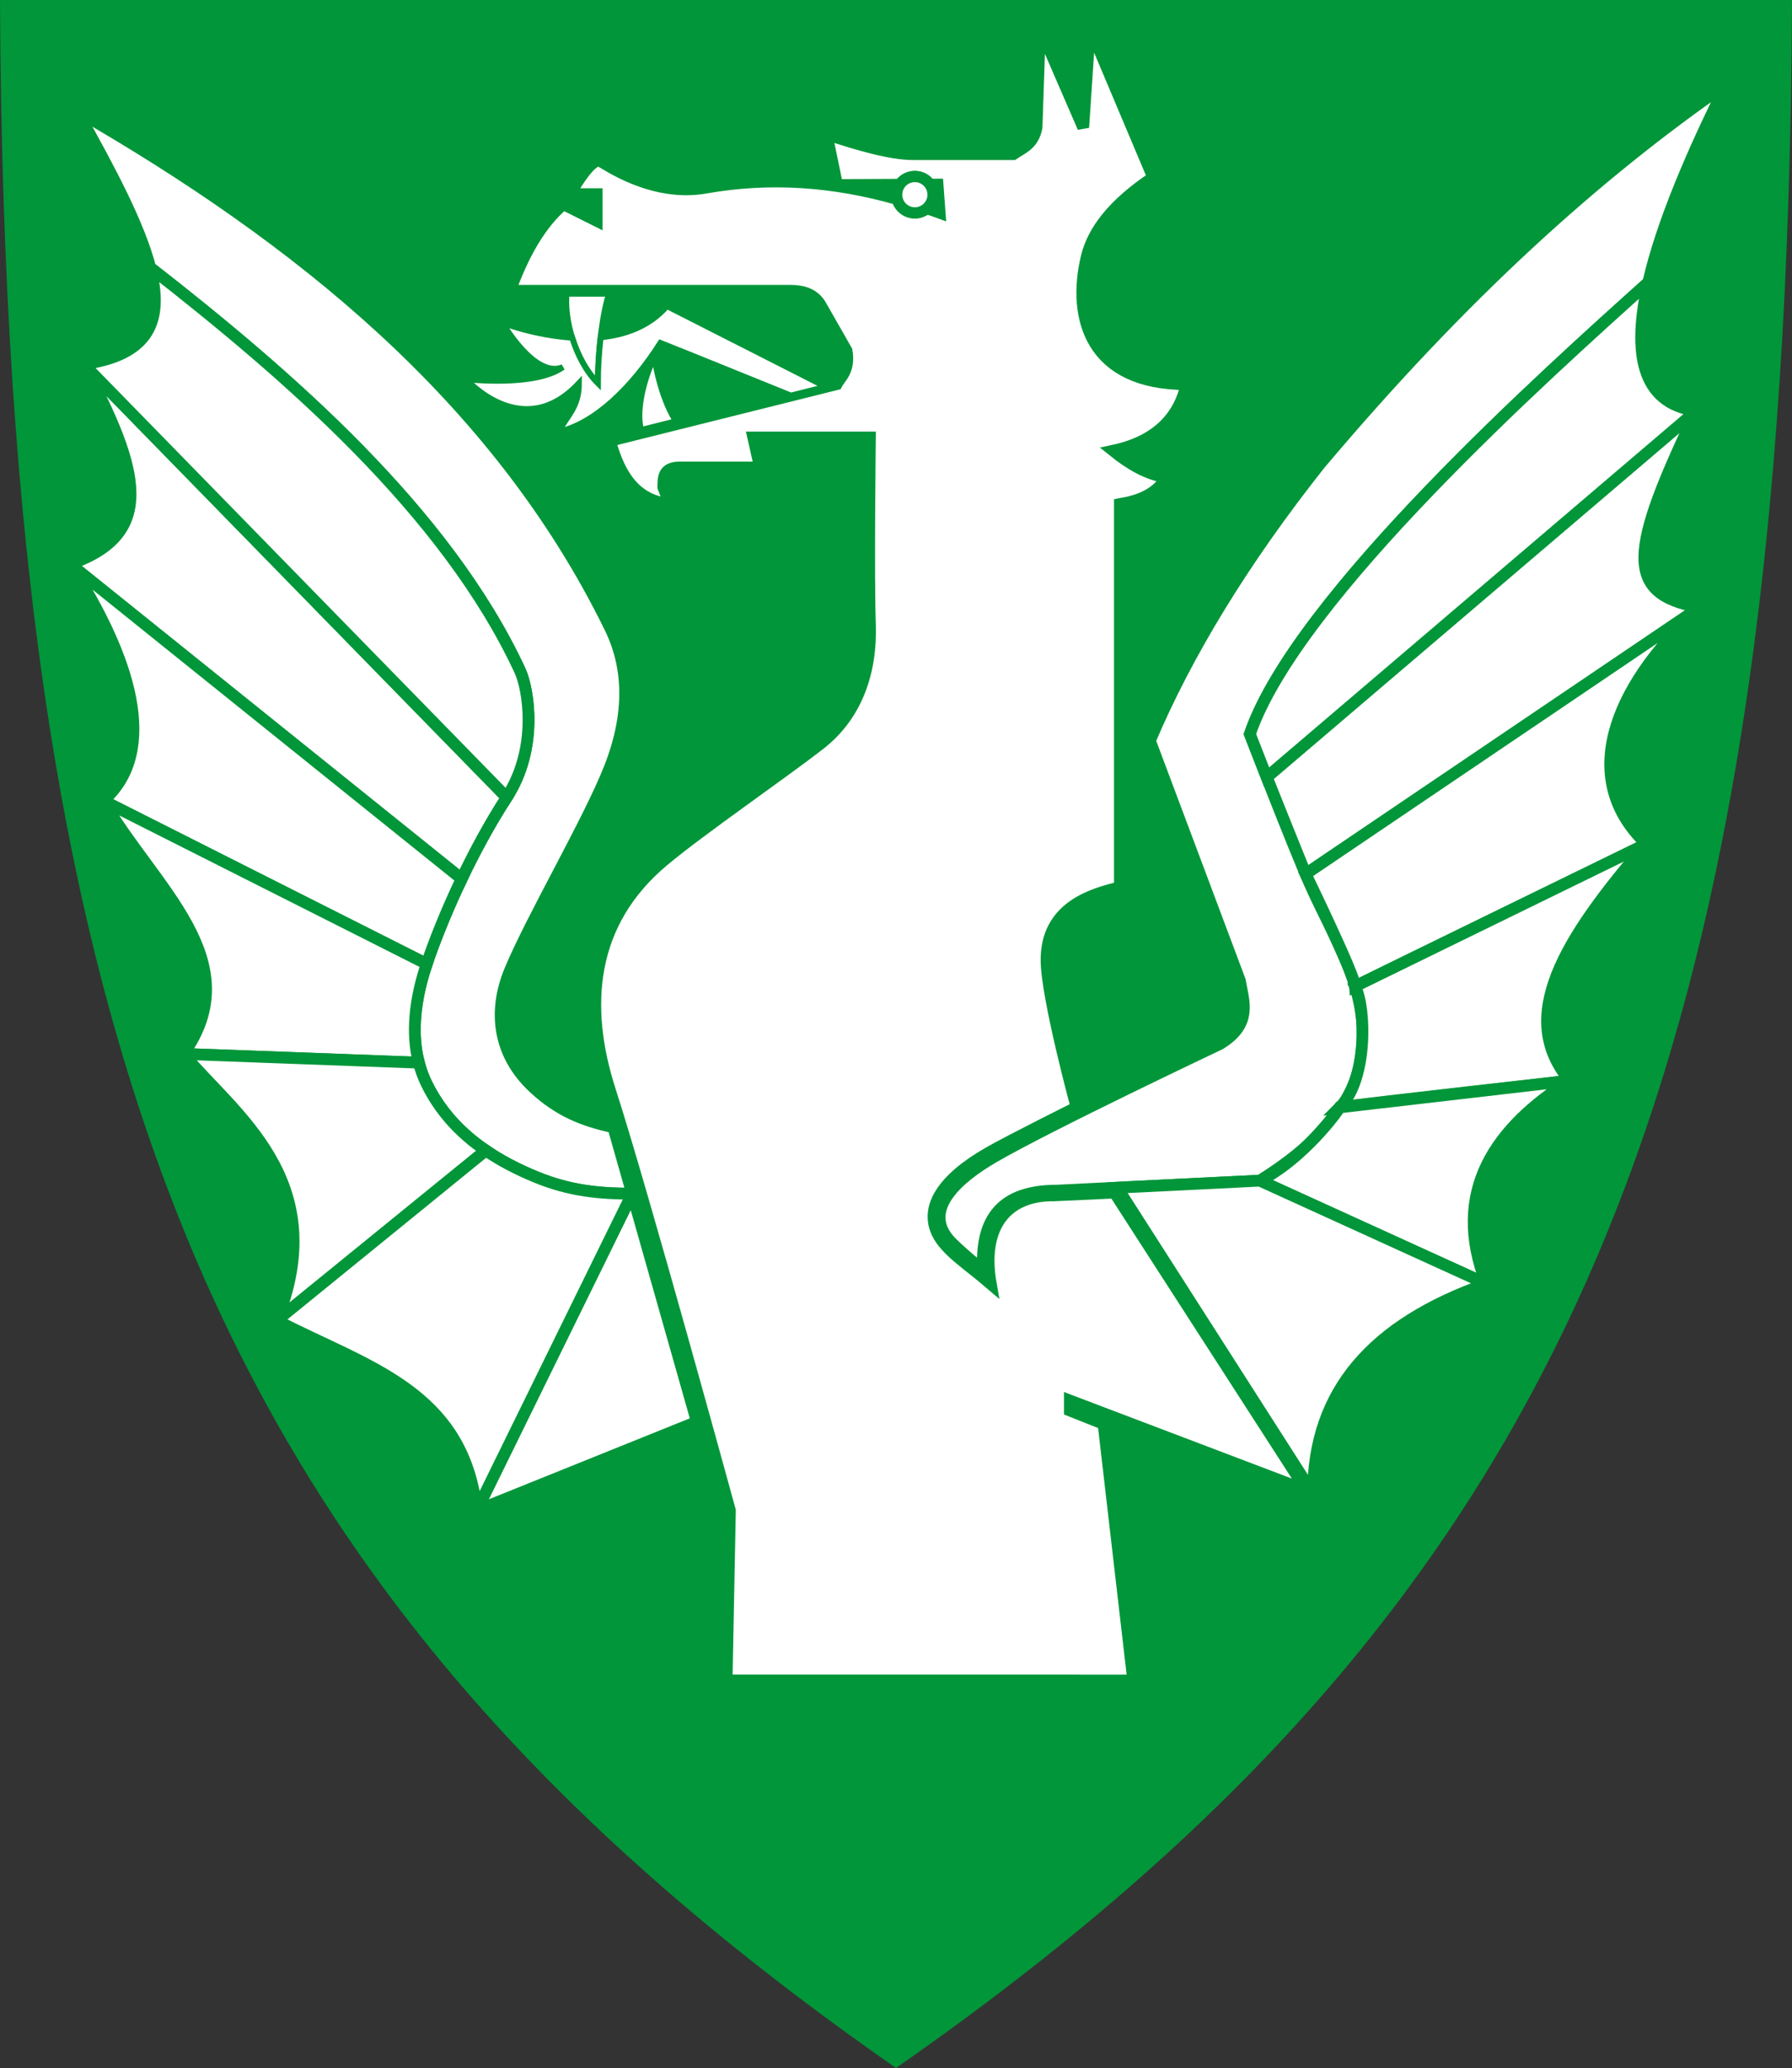
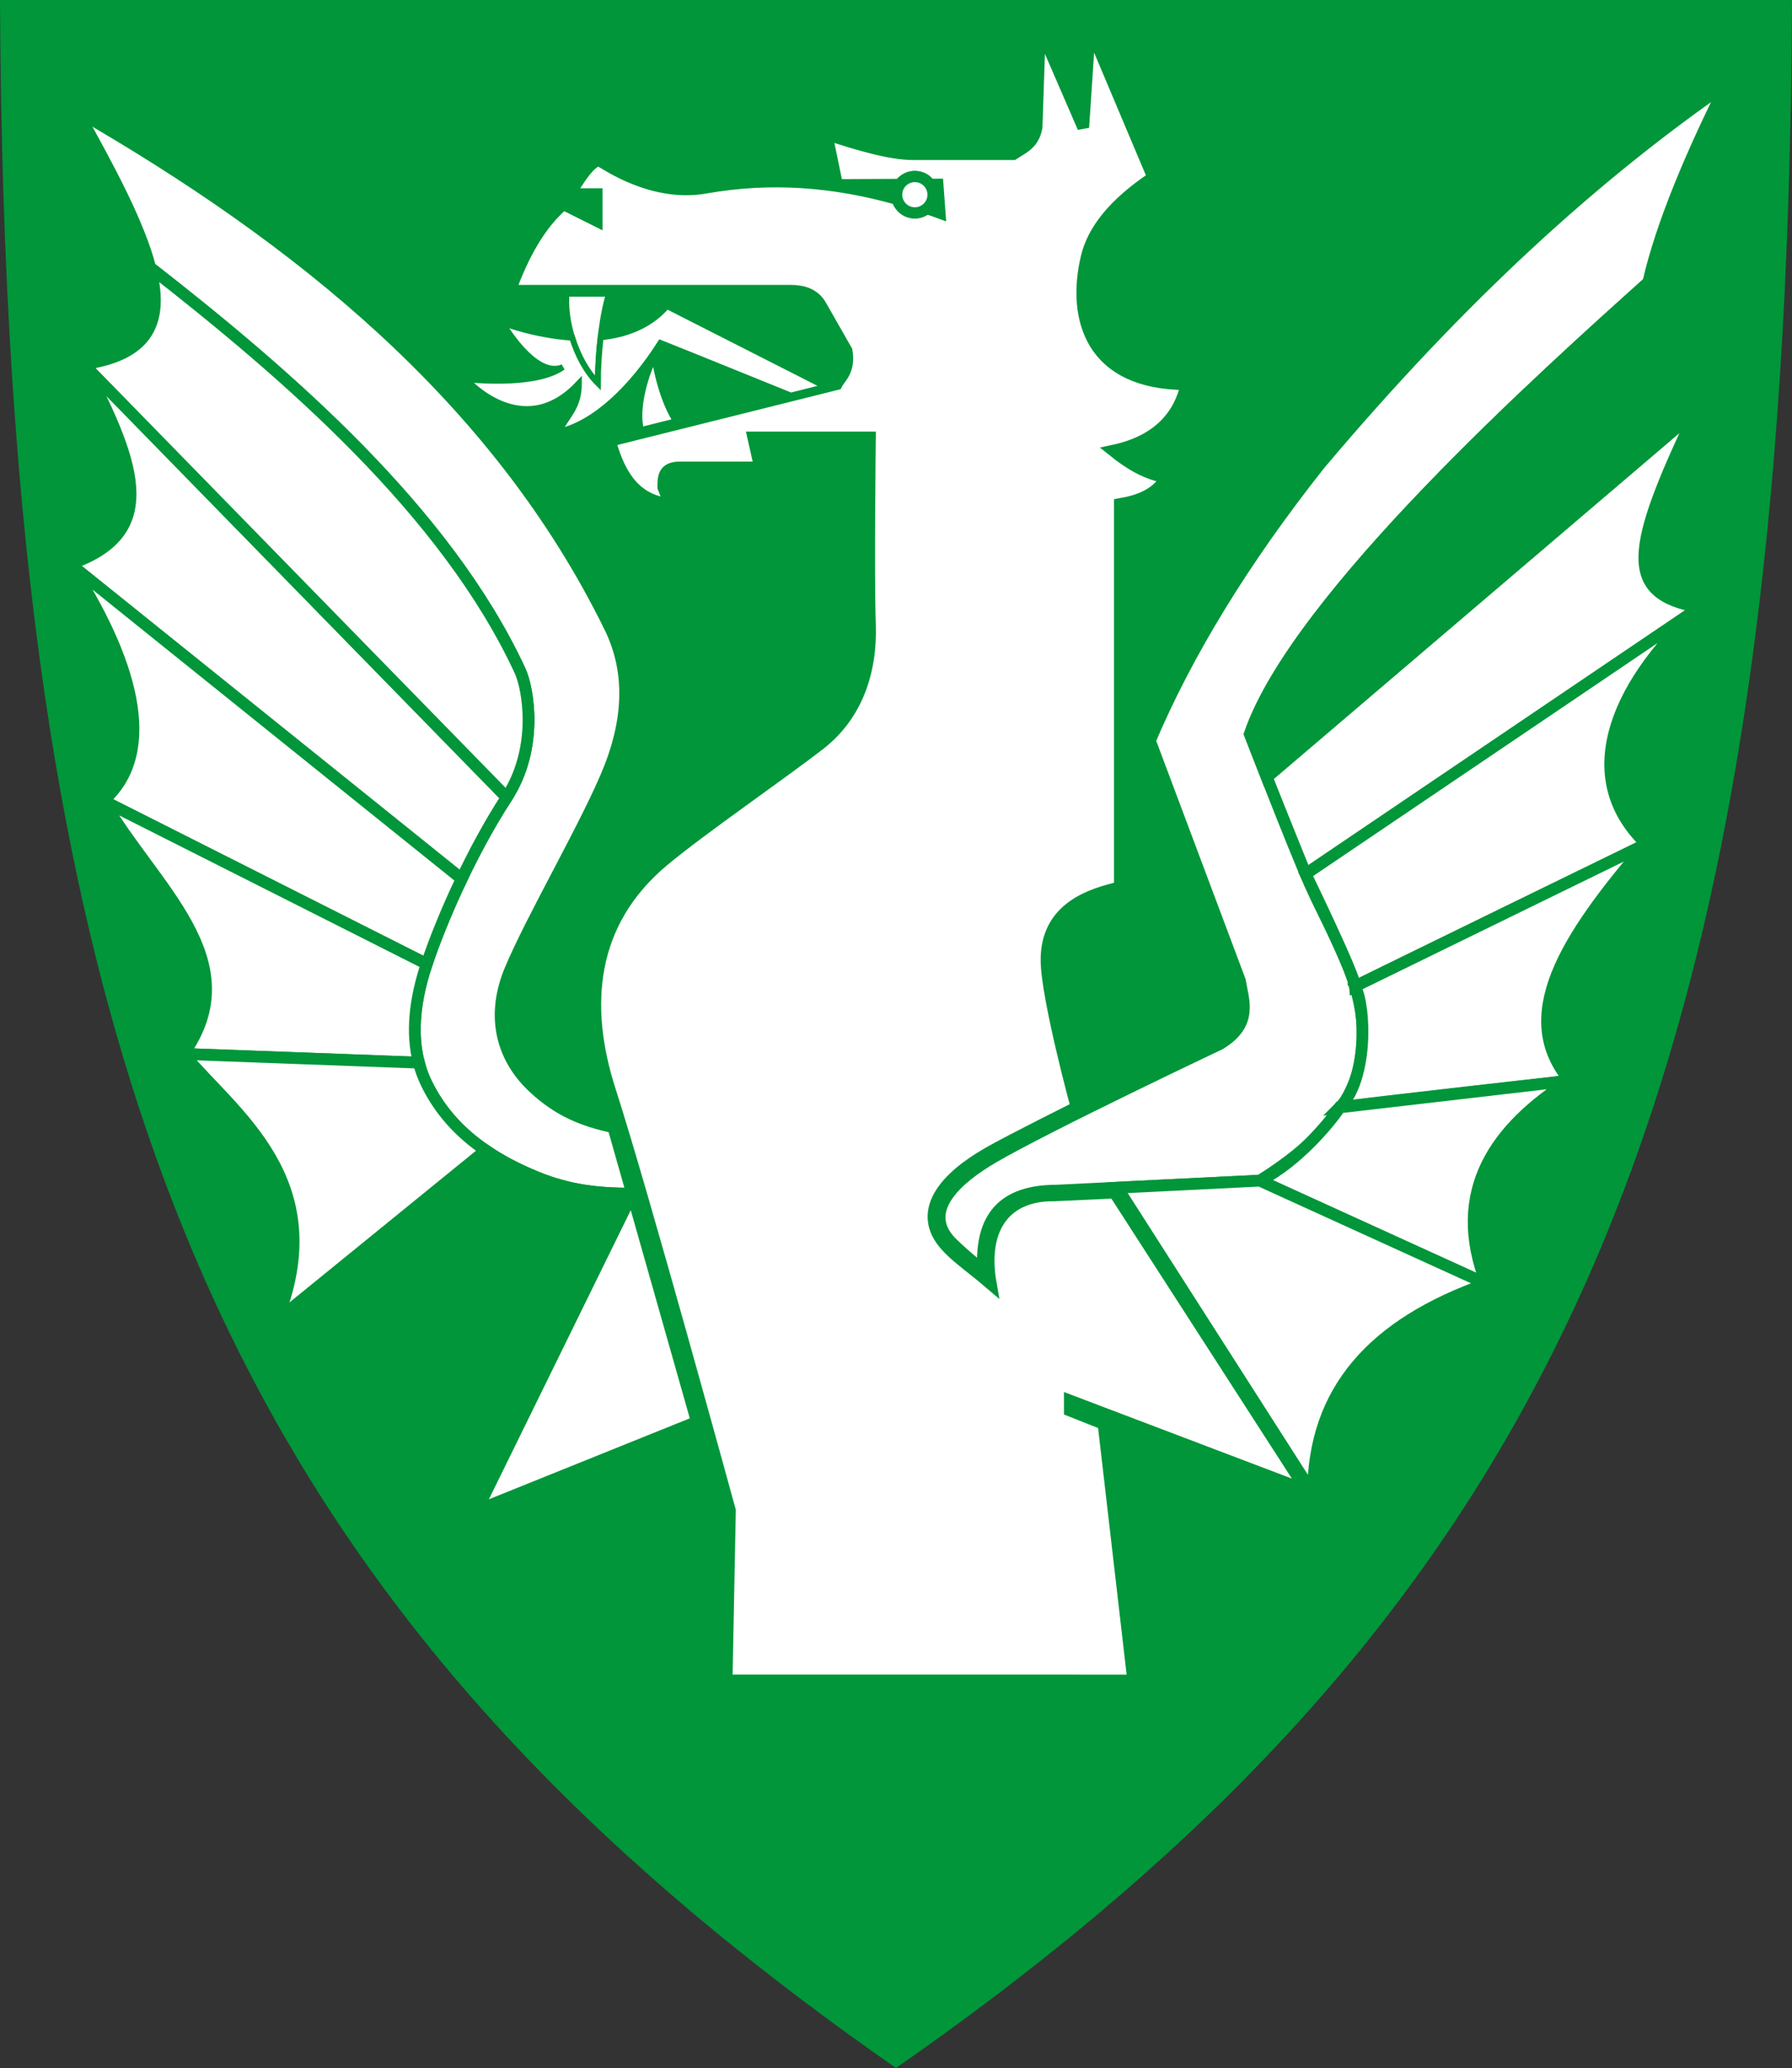
<svg xmlns="http://www.w3.org/2000/svg" width="500" height="577" viewBox="0 0 132.292 152.665" version="1.1" id="svg5">
  <rect x="0" y="0" width="132.292" height="152.665" fill="#333333" stroke="none" />
  <defs id="defs2" />
  <g id="layer2" transform="translate(0,-144.335)">
    <g id="g6824">
      <path style="font-variation-settings:normal;fill:#009639;fill-opacity:1;stroke:none;stroke-width:0.5;stroke-linecap:butt;stroke-linejoin:miter;stroke-miterlimit:4;stroke-dasharray:none;stroke-dashoffset:0;stroke-opacity:1;stop-color:#000000" d="M 2.0983333e-6,144.335 C 0.354,224.006 16.494,262.409 66.146,297 115.798,262.409 131.937,224.006 132.292,144.335 Z" id="path1099" />
      <g id="g1179" transform="matrix(0.309,0,0,0.309,-0.022,145.031)">
        <g id="layer3" transform="translate(0,0.669)">
          <g id="g2875" transform="matrix(2.708,0,0,-2.708,-609.648,1356.098)">
            <g id="g3453" transform="translate(374.822,465.615)">
              <path d="m 0,0 c -5.885,-12.346 -6.467,-16.175 0.291,-17.349 l -34.771,-23.525 -3.435,8.542 z" style="fill:#ffffff;fill-opacity:1;fill-rule:nonzero;stroke:none" id="path3455" />
            </g>
            <g id="g3457" transform="translate(374.822,465.615)">
              <path d="m 0,0 c -5.885,-12.346 -6.467,-16.175 0.291,-17.349 l -34.771,-23.525 -3.435,8.542 z" style="fill:none;stroke:#009639;stroke-width:1.038;stroke-linecap:butt;stroke-linejoin:miter;stroke-miterlimit:4;stroke-dasharray:none;stroke-opacity:1" id="path3459" />
            </g>
            <g id="g3461" transform="translate(370.573,476.933)">
              <path d="m 0,0 c 1.188,5.211 3.916,11.541 6.894,17.497 -11.47,-7.943 -23.231,-18.523 -35.873,-33.52 -6.758,-8.523 -11.755,-16.763 -14.992,-24.404 l 7.938,-21.166 c 0.296,-1.761 1.173,-3.818 -1.767,-5.591 0,0 -15.165,-7.178 -19.989,-9.994 -2.97,-1.732 -6.265,-4.479 -3.957,-7.231 0.667,-0.796 3.07,-2.762 3.07,-2.762 -0.286,4.7 1.765,7.048 6.472,7.048 l 17.936,0.884 c 4.701,2.94 8.039,6.368 8.821,10.301 1.206,6.075 -2.168,10.801 -4.405,15.87 -1.545,3.499 -5.298,13.228 -5.298,13.228 C -31.031,-27.784 -8.821,-7.932 0,0" style="fill:#ffffff;fill-opacity:1;fill-rule:nonzero;stroke:none" id="path3463" />
            </g>
            <g id="g3465" transform="translate(370.573,476.933)">
              <path d="m 0,0 c 1.188,5.211 3.916,11.541 6.894,17.497 -11.47,-7.943 -23.231,-18.523 -35.873,-33.52 -6.758,-8.523 -11.755,-16.763 -14.992,-24.404 l 7.938,-21.166 c 0.296,-1.761 1.173,-3.818 -1.767,-5.591 0,0 -15.165,-7.178 -19.989,-9.994 -2.97,-1.732 -6.265,-4.479 -3.957,-7.231 0.667,-0.796 3.07,-2.762 3.07,-2.762 -0.286,4.7 1.765,7.048 6.472,7.048 l 17.936,0.884 c 4.701,2.94 8.039,6.368 8.821,10.301 1.206,6.075 -2.168,10.801 -4.405,15.87 -1.545,3.499 -5.298,13.228 -5.298,13.228 C -31.031,-27.784 -8.821,-7.932 0,0 Z" style="fill:none;stroke:#009639;stroke-width:1.038;stroke-linecap:butt;stroke-linejoin:miter;stroke-miterlimit:4;stroke-dasharray:none;stroke-opacity:1" id="path3467" />
            </g>
            <g id="g3469" transform="translate(336.907,433.284)">
-               <path d="m 0,0 c -0.853,2.172 -1.484,3.809 -1.484,3.809 4.119,12.056 26.329,31.908 35.15,39.84 -1.395,-6.11 -0.67,-10.684 4.249,-11.317 z" style="fill:#ffffff;fill-opacity:1;fill-rule:nonzero;stroke:none" id="path3471" />
-             </g>
+               </g>
            <g id="g3473" transform="translate(336.907,433.284)">
              <path d="m 0,0 c -0.853,2.172 -1.484,3.809 -1.484,3.809 4.119,12.056 26.329,31.908 35.15,39.84 -1.395,-6.11 -0.67,-10.684 4.249,-11.317 z" style="fill:none;stroke:#009639;stroke-width:1.038;stroke-linecap:butt;stroke-linejoin:miter;stroke-miterlimit:4;stroke-dasharray:none;stroke-opacity:1" id="path3475" />
            </g>
            <g id="g3477" transform="translate(375.113,448.266)">
              <path d="m 0,0 c -7.942,-7.355 -10.587,-15.286 -4.706,-20.871 0,0 -23.964,-11.675 -25.698,-12.558 -0.067,1.054 -4.367,9.904 -4.367,9.904 z" style="fill:#ffffff;fill-opacity:1;fill-rule:nonzero;stroke:none" id="path3479" />
            </g>
            <g id="g3481" transform="translate(375.113,448.266)">
              <path d="m 0,0 c -7.942,-7.355 -10.587,-15.286 -4.706,-20.871 0,0 -23.964,-11.675 -25.698,-12.558 -0.067,1.054 -4.367,9.904 -4.367,9.904 z" style="fill:none;stroke:#009639;stroke-width:1.038;stroke-linecap:butt;stroke-linejoin:miter;stroke-miterlimit:4;stroke-dasharray:none;stroke-opacity:1" id="path3483" />
            </g>
            <g id="g3485" transform="translate(370.407,427.396)">
              <path d="m 0,0 c -7.351,-8.529 -11.459,-15.293 -6.758,-20.883 0,0 -17.619,-1.963 -20.29,-2.352 2.425,2.421 2.336,8.656 1.35,10.676 C -24.232,-11.842 0,0 0,0" style="fill:#ffffff;fill-opacity:1;fill-rule:nonzero;stroke:none" id="path3487" />
            </g>
            <g id="g3489" transform="translate(370.407,427.396)">
              <path d="m 0,0 c -7.351,-8.529 -11.459,-15.293 -6.758,-20.883 0,0 -17.619,-1.963 -20.29,-2.352 2.425,2.421 2.336,8.656 1.35,10.676 C -24.232,-11.842 0,0 0,0 Z" style="fill:none;stroke:#009639;stroke-width:1.038;stroke-linecap:butt;stroke-linejoin:miter;stroke-miterlimit:4;stroke-dasharray:none;stroke-opacity:1" id="path3491" />
            </g>
            <g id="g3493" transform="translate(363.649,406.513)">
              <path d="m 0,0 c -6.472,-4.112 -10.587,-9.703 -7.357,-17.926 0,0 -15.15,6.893 -19.987,9.107 3.243,1.6 6.228,5.187 7.054,6.466 C -16.195,-1.877 0,0 0,0" style="fill:#ffffff;fill-opacity:1;fill-rule:nonzero;stroke:none" id="path3495" />
            </g>
            <g id="g3497" transform="translate(363.649,406.513)">
              <path d="m 0,0 c -6.472,-4.112 -10.587,-9.703 -7.357,-17.926 0,0 -15.15,6.893 -19.987,9.107 3.243,1.6 6.228,5.187 7.054,6.466 C -16.195,-1.877 0,0 0,0 Z" style="fill:none;stroke:#009639;stroke-width:1.038;stroke-linecap:butt;stroke-linejoin:miter;stroke-miterlimit:4;stroke-dasharray:none;stroke-opacity:1" id="path3499" />
            </g>
            <g id="g3501" transform="translate(356.292,388.587)">
              <path d="m 0,0 c -9.998,-3.53 -15.286,-9.41 -15.286,-18.527 l -17.281,27.013 12.581,0.62 z" style="fill:#ffffff;fill-opacity:1;fill-rule:nonzero;stroke:none" id="path3503" />
            </g>
            <g id="g3505" transform="translate(356.292,388.587)">
              <path d="m 0,0 c -9.998,-3.53 -15.286,-9.41 -15.286,-18.527 l -17.281,27.013 12.581,0.62 z" style="fill:none;stroke:#009639;stroke-width:1.038;stroke-linecap:butt;stroke-linejoin:miter;stroke-miterlimit:4;stroke-dasharray:none;stroke-opacity:1" id="path3507" />
            </g>
            <g id="g3509" transform="translate(238.402,478.253)">
              <path d="m 0,0 c -0.962,3.723 -3.459,8.457 -6.467,13.823 19.402,-11.174 37.074,-25.237 47.034,-45.571 1.681,-3.431 1.891,-7.499 0,-12.346 -1.816,-4.657 -6.915,-13.324 -8.824,-17.943 -1.525,-3.691 -0.973,-7.442 2.067,-10.29 2.278,-2.131 4.411,-2.934 7.055,-3.526 l 1.661,-5.855 c -2.947,0 -5.495,0.252 -8.425,1.444 -5.005,2.036 -8.009,4.799 -9.703,8.239 -1.517,3.085 -1.271,6.788 0,10.58 1.095,3.265 3.623,9.402 7.059,14.7 2.844,4.387 1.896,9.618 1.174,11.175 C 26.099,-21.491 12.05,-9.402 0,0" style="fill:#ffffff;fill-opacity:1;fill-rule:nonzero;stroke:none" id="path3511" />
            </g>
            <g id="g3513" transform="translate(238.402,478.253)">
              <path d="m 0,0 c -0.962,3.723 -3.459,8.457 -6.467,13.823 19.402,-11.174 37.074,-25.237 47.034,-45.571 1.681,-3.431 1.891,-7.499 0,-12.346 -1.816,-4.657 -6.915,-13.324 -8.824,-17.943 -1.525,-3.691 -0.973,-7.442 2.067,-10.29 2.278,-2.131 4.411,-2.934 7.055,-3.526 l 1.661,-5.855 c -2.947,0 -5.495,0.252 -8.425,1.444 -5.005,2.036 -8.009,4.799 -9.703,8.239 -1.517,3.085 -1.271,6.788 0,10.58 1.095,3.265 3.623,9.402 7.059,14.7 2.844,4.387 1.896,9.618 1.174,11.175 C 26.099,-21.491 12.05,-9.402 0,0 Z" style="fill:none;stroke:#009639;stroke-width:1.038;stroke-linecap:butt;stroke-linejoin:miter;stroke-miterlimit:4;stroke-dasharray:none;stroke-opacity:1" id="path3515" />
            </g>
            <g id="g3517" transform="translate(269.858,431.508)">
              <path d="m 0,0 c -1.517,-2.34 -2.856,-4.843 -3.974,-7.19 l -34.542,27.771 c 7.641,2.65 6.176,8.234 1.18,17.641 z" style="fill:#ffffff;fill-opacity:1;fill-rule:nonzero;stroke:none" id="path3519" />
            </g>
            <g id="g3521" transform="translate(269.858,431.508)">
              <path d="m 0,0 c -1.517,-2.34 -2.856,-4.843 -3.974,-7.19 l -34.542,27.771 c 7.641,2.65 6.176,8.234 1.18,17.641 z" style="fill:none;stroke:#009639;stroke-width:1.038;stroke-linecap:butt;stroke-linejoin:miter;stroke-miterlimit:4;stroke-dasharray:none;stroke-opacity:1" id="path3523" />
            </g>
            <g id="g3525" transform="translate(265.884,424.318)">
              <path d="M 0,0 C -1.415,-2.968 -2.472,-5.686 -3.084,-7.509 L -31.621,6.89 c 4.996,4.411 2.371,12.648 -2.921,20.881 z" style="fill:#ffffff;fill-opacity:1;fill-rule:nonzero;stroke:none" id="path3527" />
            </g>
            <g id="g3529" transform="translate(265.884,424.318)">
              <path d="M 0,0 C -1.415,-2.968 -2.472,-5.686 -3.084,-7.509 L -31.621,6.89 c 4.996,4.411 2.371,12.648 -2.921,20.881 z" style="fill:none;stroke:#009639;stroke-width:1.038;stroke-linecap:butt;stroke-linejoin:miter;stroke-miterlimit:4;stroke-dasharray:none;stroke-opacity:1" id="path3531" />
            </g>
            <g id="g3533" transform="translate(262.8,416.809)">
              <path d="m 0,0 c -1.023,-3.05 -1.382,-6.046 -0.693,-8.706 l -20.771,0.769 c 5.886,8.234 -2.663,14.702 -7.073,22.336 z" style="fill:#ffffff;fill-opacity:1;fill-rule:nonzero;stroke:none" id="path3535" />
            </g>
            <g id="g3537" transform="translate(262.8,416.809)">
              <path d="m 0,0 c -1.023,-3.05 -1.382,-6.046 -0.693,-8.706 l -20.771,0.769 c 5.886,8.234 -2.663,14.702 -7.073,22.336 z" style="fill:none;stroke:#009639;stroke-width:1.038;stroke-linecap:butt;stroke-linejoin:miter;stroke-miterlimit:4;stroke-dasharray:none;stroke-opacity:1" id="path3539" />
            </g>
            <g id="g3541" transform="translate(268.012,400.353)">
              <path d="m 0,0 c -2.43,1.657 -4.102,3.621 -5.212,5.875 -0.296,0.603 -0.526,1.229 -0.693,1.874 l -20.771,0.77 c 4.41,-5.289 13.23,-11.179 8.233,-23.52 z" style="fill:#ffffff;fill-opacity:1;fill-rule:nonzero;stroke:none" id="path3543" />
            </g>
            <g id="g3545" transform="translate(268.012,400.353)">
              <path d="m 0,0 c -2.43,1.657 -4.102,3.621 -5.212,5.875 -0.296,0.603 -0.526,1.229 -0.693,1.874 l -20.771,0.77 c 4.41,-5.289 13.23,-11.179 8.233,-23.52 z" style="fill:none;stroke:#009639;stroke-width:1.038;stroke-linecap:butt;stroke-linejoin:miter;stroke-miterlimit:4;stroke-dasharray:none;stroke-opacity:1" id="path3547" />
            </g>
            <g id="g3549" transform="translate(280.928,396.545)">
              <path d="m 0,0 5.71,-20.128 -19.428,-7.828 z" style="fill:#ffffff;fill-opacity:1;fill-rule:nonzero;stroke:none" id="path3551" />
            </g>
            <g id="g3553" transform="translate(280.928,396.545)">
              <path d="m 0,0 5.71,-20.128 -19.428,-7.828 z" style="fill:none;stroke:#009639;stroke-width:1.038;stroke-linecap:butt;stroke-linejoin:miter;stroke-miterlimit:4;stroke-dasharray:none;stroke-opacity:1" id="path3555" />
            </g>
            <g id="g3557" transform="translate(269.858,431.508)">
              <path d="m 0,0 c 2.845,4.387 1.896,9.618 1.175,11.175 -6.532,14.079 -20.582,26.168 -32.632,35.57 1.201,-4.64 -0.008,-7.711 -5.879,-8.523 z" style="fill:#ffffff;fill-opacity:1;fill-rule:nonzero;stroke:none" id="path3559" />
            </g>
            <g id="g3561" transform="translate(269.858,431.508)">
              <path d="m 0,0 c 2.845,4.387 1.896,9.618 1.175,11.175 -6.532,14.079 -20.582,26.168 -32.632,35.57 1.201,-4.64 -0.008,-7.711 -5.879,-8.523 z" style="fill:none;stroke:#009639;stroke-width:1.038;stroke-linecap:butt;stroke-linejoin:miter;stroke-miterlimit:4;stroke-dasharray:none;stroke-opacity:1" id="path3563" />
            </g>
            <g id="g3565" transform="translate(267.209,368.589)">
-               <path d="M 0,0 C -1.174,10.588 -9.698,12.644 -17.64,16.764 L 0.803,31.765 c 1.278,-0.873 2.766,-1.662 4.49,-2.365 2.931,-1.191 5.478,-1.444 8.425,-1.444 z" style="fill:#ffffff;fill-opacity:1;fill-rule:nonzero;stroke:none" id="path3567" />
-             </g>
+               </g>
            <g id="g3569" transform="translate(267.209,368.589)">
              <path d="M 0,0 C -1.174,10.588 -9.698,12.644 -17.64,16.764 L 0.803,31.765 c 1.278,-0.873 2.766,-1.662 4.49,-2.365 2.931,-1.191 5.478,-1.444 8.425,-1.444 z" style="fill:none;stroke:#009639;stroke-width:1.038;stroke-linecap:butt;stroke-linejoin:miter;stroke-miterlimit:4;stroke-dasharray:none;stroke-opacity:1" id="path3571" />
            </g>
            <g id="g3573" transform="translate(275.16,476.201)">
              <path d="m 0,0 c -0.312,-2.589 0.801,-6.22 2.744,-8.156 0,2.914 0.411,6.213 1.058,8.156 z" style="fill:#ffffff;fill-opacity:1;fill-rule:nonzero;stroke:none" id="path3575" />
            </g>
            <g id="g3577" transform="translate(275.16,476.201)">
              <path d="m 0,0 c -0.312,-2.589 0.801,-6.22 2.744,-8.156 0,2.914 0.411,6.213 1.058,8.156 z" style="fill:none;stroke:#009639;stroke-width:0.519;stroke-linecap:square;stroke-linejoin:miter;stroke-miterlimit:4;stroke-dasharray:none;stroke-opacity:1" id="path3579" />
            </g>
            <g id="g3581" transform="translate(282.893,470.368)">
              <path d="m 0,0 c -0.972,-1.943 -1.737,-5.077 -1.092,-6.694 l 3.143,0.818 C 1.087,-4.578 0.306,-2.141 0,0" style="fill:#ffffff;fill-opacity:1;fill-rule:nonzero;stroke:none" id="path3583" />
            </g>
            <g id="g3585" transform="translate(282.893,470.368)">
              <path d="m 0,0 c -0.972,-1.943 -1.737,-5.077 -1.092,-6.694 l 3.143,0.818 C 1.087,-4.578 0.306,-2.141 0,0 Z" style="fill:none;stroke:#009639;stroke-width:0.519;stroke-linecap:square;stroke-linejoin:miter;stroke-miterlimit:4;stroke-dasharray:none;stroke-opacity:1" id="path3587" />
            </g>
            <g id="g3589" transform="translate(319.543,377.415)">
              <path d="M 0,0 V 0.878 L 20.878,-7.053 3.938,19.225 -1.413,18.978 c -4.182,0.049 -6.454,-2.784 -5.565,-7.806 -2.059,1.767 -3.964,2.929 -4.71,4.478 -1.088,2.265 0.436,4.741 4.481,7.064 1.901,1.095 7.799,4.031 7.799,4.031 0,0 -2.622,9.643 -2.65,12.945 -0.038,4.788 4.115,5.881 6.473,6.468 v 33.804 c 1.761,0.303 3.231,0.884 4.114,2.353 -1.766,0.296 -3.236,1.179 -4.704,2.359 4.112,0.877 5.878,3.23 6.471,5.874 -8.529,0 -10.063,5.899 -8.82,11.174 0.554,2.359 2.349,4.706 5.874,7.059 l -5.583,13.23 -0.587,-8.82 -3.823,8.82 -0.296,-8.82 c -0.291,-1.47 -1.174,-1.767 -2.057,-2.353 h -8.82 c -2.057,0 -4.998,0.883 -7.647,1.76 l 0.926,-4.484 5.54,0.026 c 0.284,0.426 0.769,0.709 1.32,0.709 0.547,0 1.03,-0.277 1.316,-0.698 l 0.689,0.003 0.181,-2.479 c -0.386,0.144 -0.767,0.267 -1.149,0.394 -0.279,-0.242 -0.638,-0.394 -1.037,-0.394 -0.741,0 -1.36,0.513 -1.533,1.201 -5.721,1.624 -11.269,1.988 -16.834,1.022 -4.706,-0.883 -8.826,2.051 -9.413,2.353 -0.883,0.291 -2.648,-2.941 -2.648,-2.941 h 2.357 v -2.352 l -2.94,1.47 c -2.061,-1.765 -3.526,-4.41 -4.71,-7.642 h 24.704 c 1.175,0 2.057,-0.295 2.645,-1.177 l 2.352,-4.121 c 0.297,-1.766 -0.586,-2.346 -0.883,-2.94 l -19.994,-4.997 c 0.884,-3.236 2.353,-5.286 5.293,-5.589 l -0.586,1.476 c 0,0.877 0,1.76 1.466,1.76 h 7.064 l -0.594,2.644 h 10.29 c 0,0 -0.149,-12.348 0,-16.46 0.15,-4.122 -1.117,-8.014 -4.408,-10.582 -3.398,-2.649 -10.515,-7.53 -13.818,-10.295 -6.533,-5.468 -7.103,-12.851 -4.707,-20.283 2.955,-9.167 10.581,-37.048 10.581,-37.048 l -0.29,-14.996 H 5.591 L 2.971,-1.18 Z" style="fill:#ffffff;fill-opacity:1;fill-rule:nonzero;stroke:none" id="path3591" />
            </g>
            <g id="g3593" transform="translate(319.543,377.415)">
              <path d="M 0,0 V 0.878 L 20.878,-7.053 3.938,19.225 -1.413,18.978 c -4.182,0.049 -6.454,-2.784 -5.565,-7.806 -2.059,1.767 -3.964,2.929 -4.71,4.478 -1.088,2.265 0.436,4.741 4.481,7.064 1.901,1.095 7.799,4.031 7.799,4.031 0,0 -2.622,9.643 -2.65,12.945 -0.038,4.788 4.115,5.881 6.473,6.468 v 33.804 c 1.761,0.303 3.231,0.884 4.114,2.353 -1.766,0.296 -3.236,1.179 -4.704,2.359 4.112,0.877 5.878,3.23 6.471,5.874 -8.529,0 -10.063,5.899 -8.82,11.174 0.554,2.359 2.349,4.706 5.874,7.059 l -5.583,13.23 -0.587,-8.82 -3.823,8.82 -0.296,-8.82 c -0.291,-1.47 -1.174,-1.767 -2.057,-2.353 h -8.82 c -2.057,0 -4.998,0.883 -7.647,1.76 l 0.926,-4.484 5.54,0.026 c 0.284,0.426 0.769,0.709 1.32,0.709 0.547,0 1.03,-0.277 1.316,-0.698 l 0.689,0.003 0.181,-2.479 c -0.386,0.144 -0.767,0.267 -1.149,0.394 -0.279,-0.242 -0.638,-0.394 -1.037,-0.394 -0.741,0 -1.36,0.513 -1.533,1.201 -5.721,1.624 -11.269,1.988 -16.834,1.022 -4.706,-0.883 -8.826,2.051 -9.413,2.353 -0.883,0.291 -2.648,-2.941 -2.648,-2.941 h 2.357 v -2.352 l -2.94,1.47 c -2.061,-1.765 -3.526,-4.41 -4.71,-7.642 h 24.704 c 1.175,0 2.057,-0.295 2.645,-1.177 l 2.352,-4.121 c 0.297,-1.766 -0.586,-2.346 -0.883,-2.94 l -19.994,-4.997 c 0.884,-3.236 2.353,-5.286 5.293,-5.589 l -0.586,1.476 c 0,0.877 0,1.76 1.466,1.76 h 7.064 l -0.594,2.644 h 10.29 c 0,0 -0.149,-12.348 0,-16.46 0.15,-4.122 -1.117,-8.014 -4.408,-10.582 -3.398,-2.649 -10.515,-7.53 -13.818,-10.295 -6.533,-5.468 -7.103,-12.851 -4.707,-20.283 2.955,-9.167 10.581,-37.048 10.581,-37.048 l -0.29,-14.996 H 5.591 L 2.971,-1.18 Z" style="fill:none;stroke:#009639;stroke-width:1.038;stroke-linecap:butt;stroke-linejoin:miter;stroke-miterlimit:4;stroke-dasharray:none;stroke-opacity:1" id="path3595" />
            </g>
            <g id="g3597" transform="translate(283.995,474.853)">
              <path d="m 0,0 c -1.549,-1.789 -3.688,-2.542 -5.848,-2.756 -0.154,-1.323 -0.243,-2.725 -0.243,-4.052 -1.012,1.008 -1.79,2.476 -2.268,4.017 -3.335,0.214 -6.158,1.317 -6.158,1.317 0,0 2.847,-4.976 5.335,-3.915 -2.488,-1.779 -8.54,-1.061 -8.54,-1.061 0,0 4.985,-5.696 9.957,-0.359 0,-2.137 -1.064,-2.849 -1.774,-4.274 3.206,0.715 6.478,3.914 8.966,7.83 1.761,-0.692 11.506,-4.646 11.506,-4.646 l 3.09,0.773 z" style="fill:#ffffff;fill-opacity:1;fill-rule:nonzero;stroke:none" id="path3599" />
            </g>
            <g id="g3601" transform="translate(283.995,474.853)">
              <path d="m 0,0 c -1.549,-1.789 -3.688,-2.542 -5.848,-2.756 -0.154,-1.323 -0.243,-2.725 -0.243,-4.052 -1.012,1.008 -1.79,2.476 -2.268,4.017 -3.335,0.214 -6.158,1.317 -6.158,1.317 0,0 2.847,-4.976 5.335,-3.915 -2.488,-1.779 -8.54,-1.061 -8.54,-1.061 0,0 4.985,-5.696 9.957,-0.359 0,-2.137 -1.064,-2.849 -1.774,-4.274 3.206,0.715 6.478,3.914 8.966,7.83 1.761,-0.692 11.506,-4.646 11.506,-4.646 l 3.09,0.773 z" style="fill:none;stroke:#009639;stroke-width:0.519;stroke-linecap:square;stroke-linejoin:miter;stroke-miterlimit:4;stroke-dasharray:none;stroke-opacity:1" id="path3603" />
            </g>
            <g id="g3605" transform="translate(307.454,484.678)">
              <path d="m 0,0 c 0,-0.876 -0.711,-1.587 -1.588,-1.587 -0.875,0 -1.586,0.711 -1.586,1.587 0,0.875 0.711,1.586 1.586,1.586 C -0.711,1.586 0,0.875 0,0" style="fill:#231f20;fill-opacity:1;fill-rule:nonzero;stroke:#009639;stroke-opacity:1" id="path3607" />
            </g>
            <g id="g3609" transform="translate(306.978,484.677)">
              <path d="m 0,0 c 0,-0.613 -0.498,-1.111 -1.112,-1.111 -0.613,0 -1.11,0.498 -1.11,1.111 0,0.613 0.497,1.11 1.11,1.11 C -0.498,1.11 0,0.613 0,0" style="fill:#ffffff;fill-opacity:1;fill-rule:nonzero;stroke:none" id="path3611" />
            </g>
          </g>
        </g>
      </g>
    </g>
  </g>
</svg>